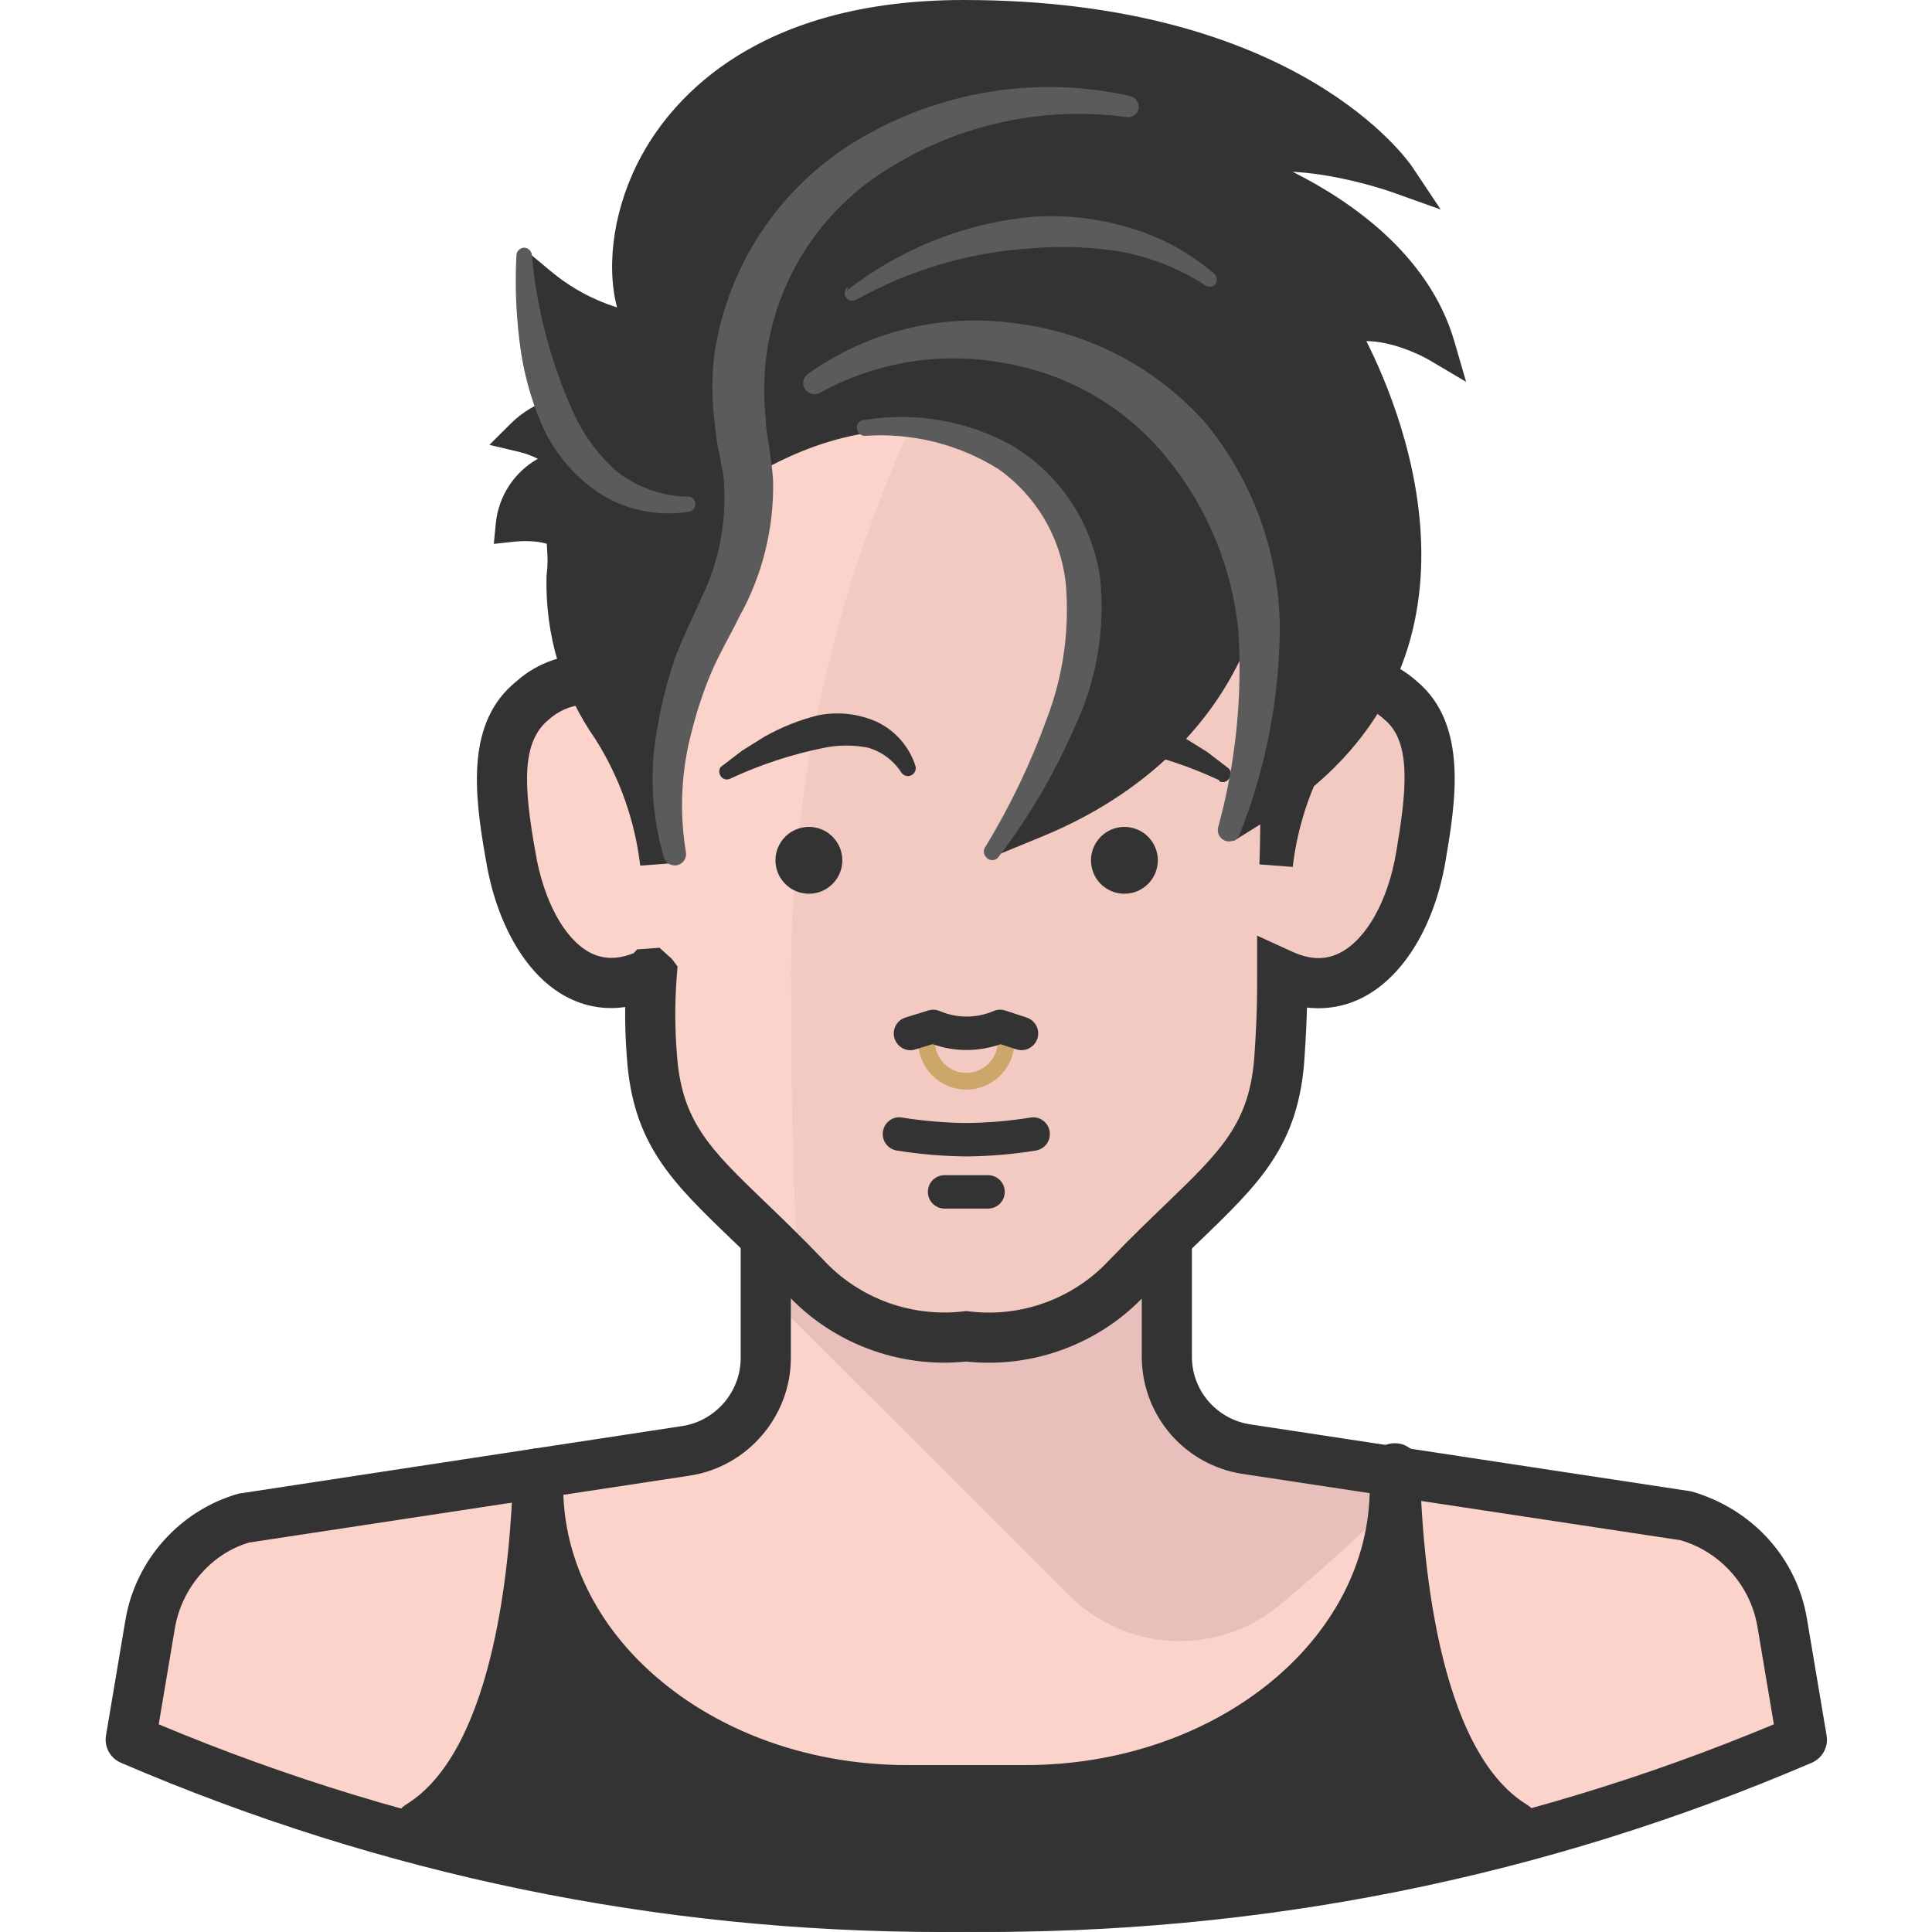
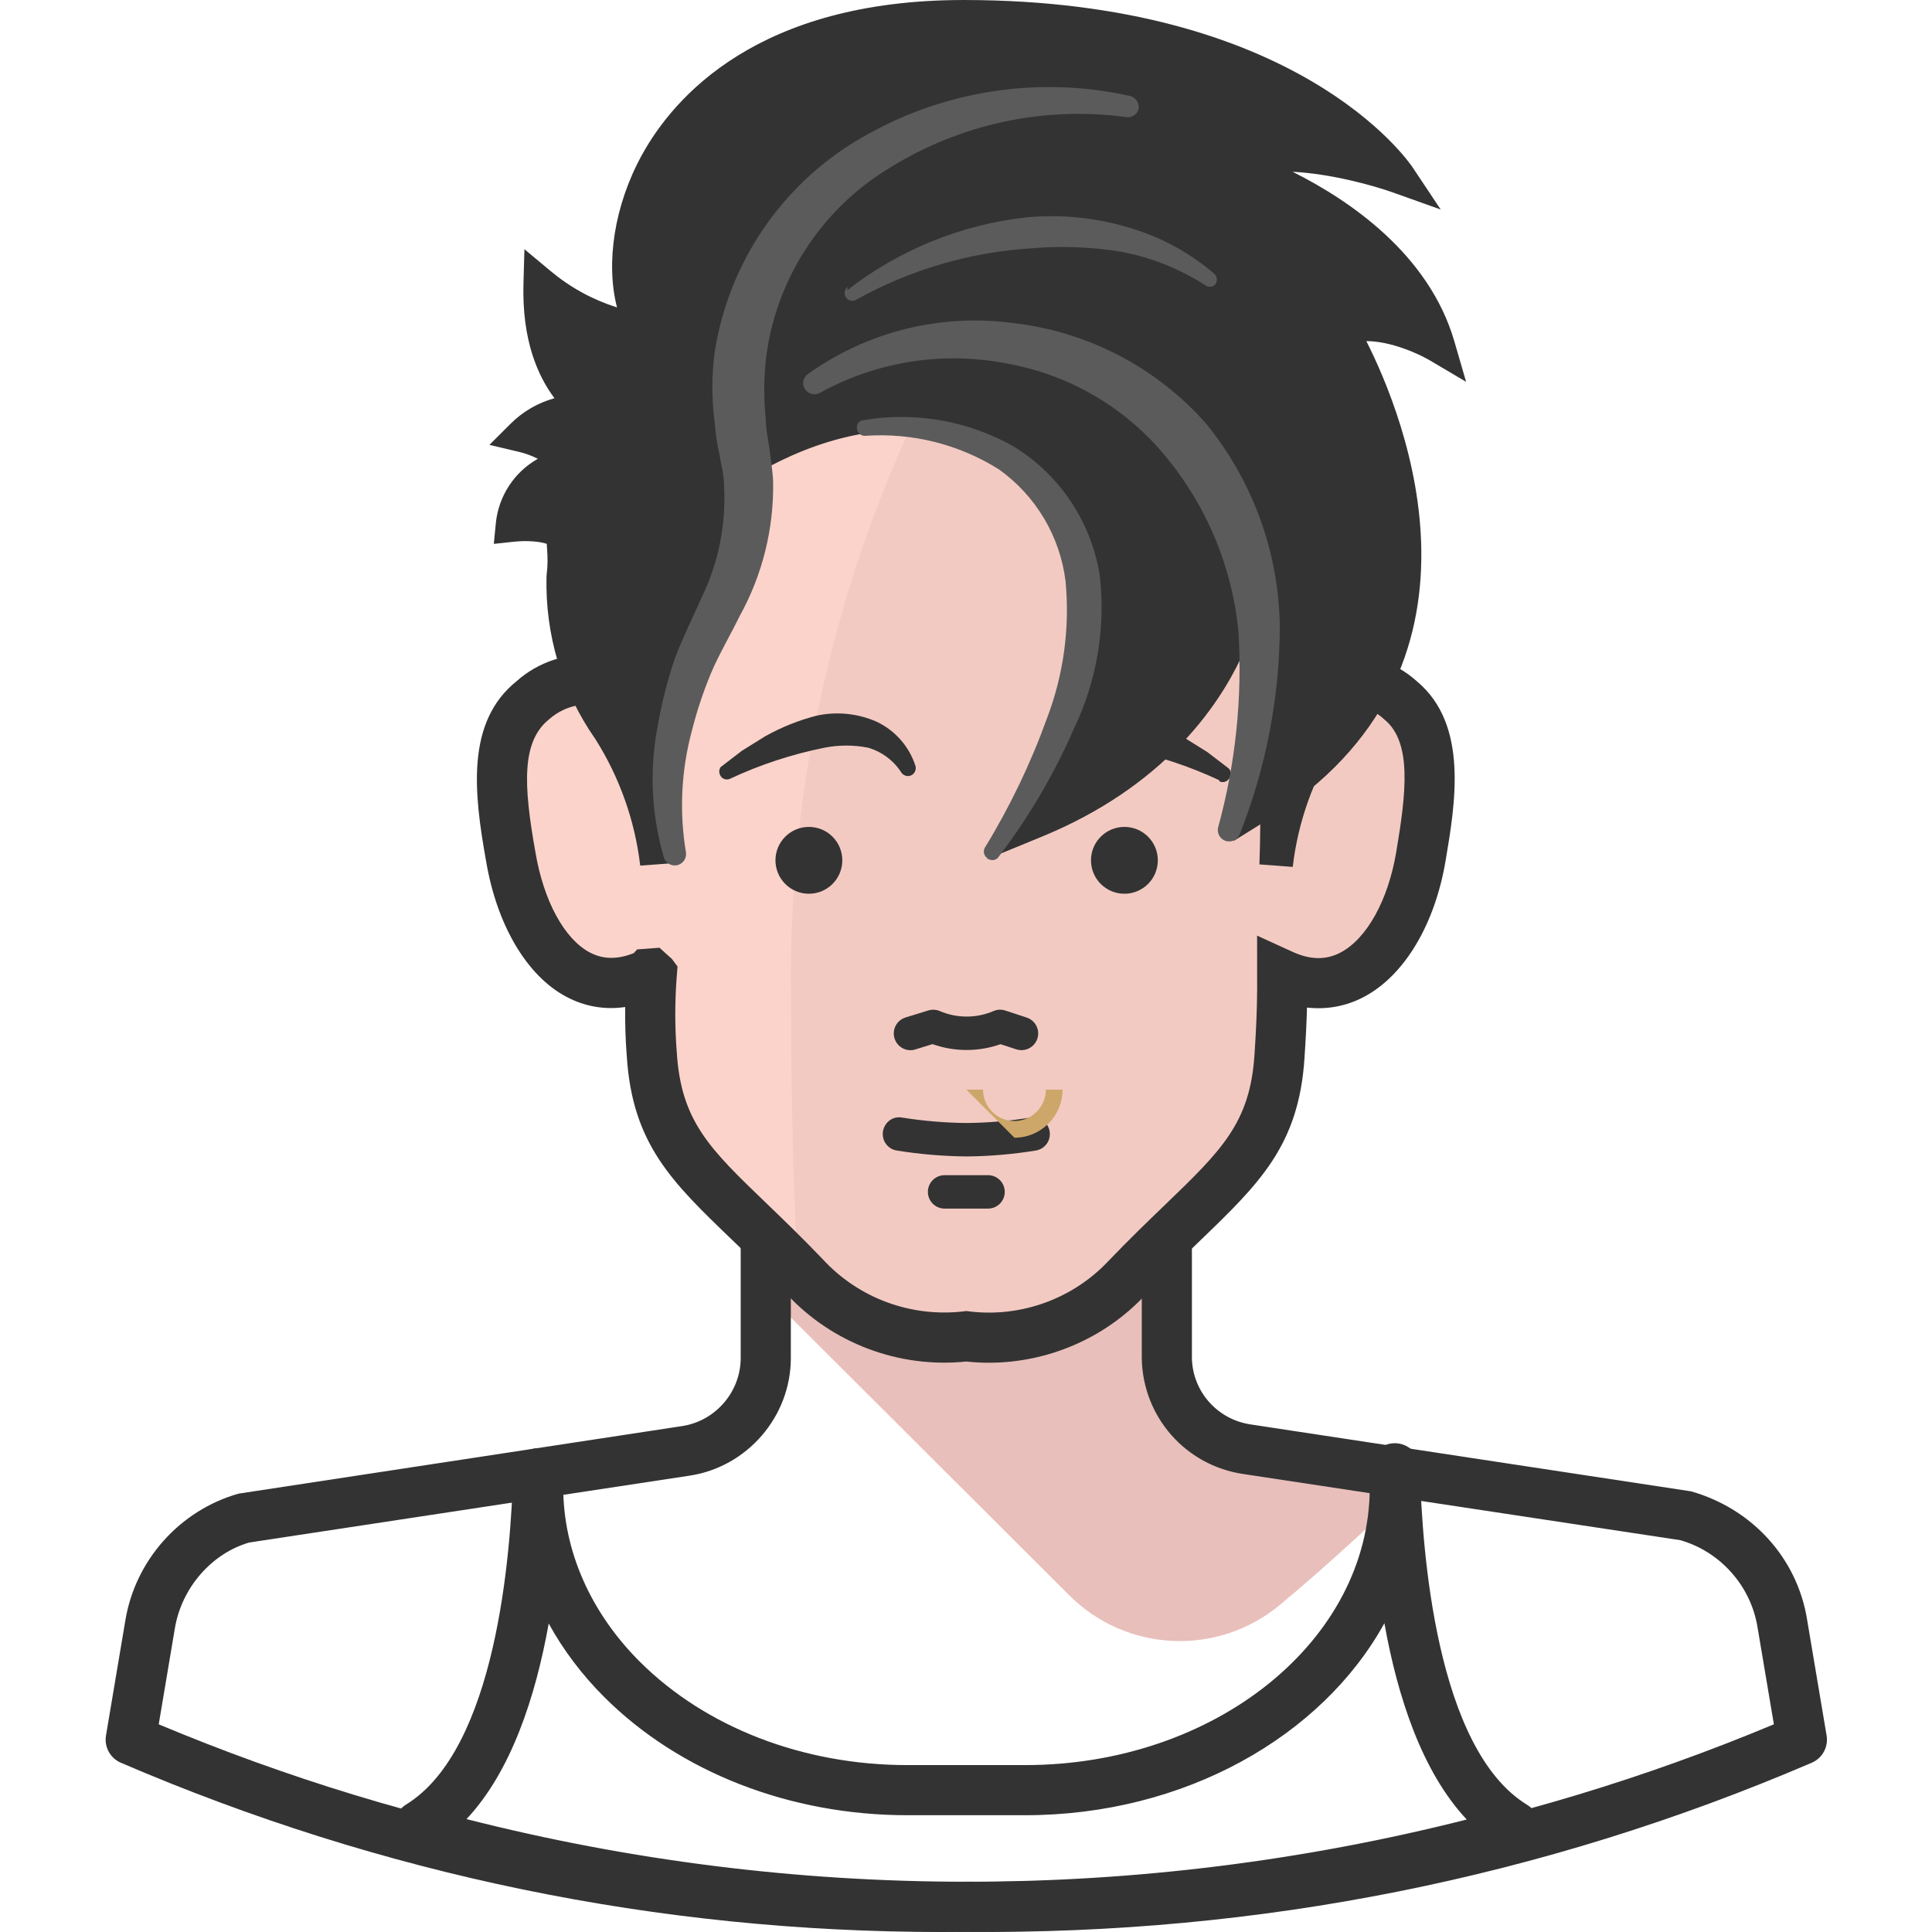
<svg xmlns="http://www.w3.org/2000/svg" height="512pt" viewBox="-28 0 512 512" width="512pt">
-   <path d="m444.297 430.035c-2.234-13.48-12.023-24.477-25.156-28.254l-116.652-17.719c-12.051-1.773-21.043-12.004-21.258-24.18v-40.125h-106.293v40.125c0 12.344-9.047 22.824-21.258 24.625l-116.656 17.715c-13.164 3.75-22.992 14.75-25.242 28.254l-5.137 30.559c69.91 30.062 145.344 45.148 221.438 44.289 76.094.809 151.516-14.277 221.441-44.289zm0 0" fill="#fbd3ca" />
  <path d="m255.277 422.684c15.164 15.25 39.477 16.363 55.977 2.566 13.465-11.16 27.547-24.445 38.355-34.809h-17.715c-12.312 0-44.289-8.859-44.289-26.129v-41.012h-112.668v19.219zm0 0" fill="#e8bfba" />
-   <path d="m373.258 485.75v-1.773c-26.57-16.207-31-69.09-31.621-94.863v5.047c0 44.289-44.289 80.25-97.965 80.25h-31c-54.121.09-98.055-35.961-98.055-80.25v-3.719c-.707 26.574-5.582 77.504-31.531 93.445l1.418 2.129c46.785 12.801 95.074 19.293 143.578 19.309 49.051.027 97.883-6.555 145.176-19.574zm0 0" fill="#333" />
  <path d="m228.371 511.965c-.098 0-.191 0-.293 0-49.07-.008-97.969-6.582-145.328-19.539-1.547-.426-2.887-1.395-3.773-2.727l-1.418-2.125c-1-1.508-1.352-3.348-.961-5.113.383-1.758 1.473-3.285 3.008-4.23 23.879-14.672 27.793-66.406 28.375-87.961.094-3.609 3.043-6.473 6.637-6.473h.086c3.637.055 6.559 3.012 6.559 6.645v3.719c0 16.73 7.199 33.129 20.27 46.184 17.465 17.43 43.305 27.422 70.926 27.422h.199 31.012c50.363 0 91.328-33.02 91.328-73.605v-5.051c0-3.641 2.922-6.602 6.562-6.645h.078c3.609 0 6.559 2.875 6.645 6.488.52 21.973 4.344 74.648 28.434 89.348 1.98 1.211 3.184 3.355 3.184 5.672v1.773c0 2.992-2 5.613-4.879 6.402-47.758 13.148-97.098 19.816-146.648 19.816zm-132.746-29.887c43.285 11.012 87.797 16.594 132.457 16.602h.285c44.645 0 89.105-5.547 132.336-16.488-11.816-12.559-18.312-32.395-21.824-52.027-16.512 29.988-52.98 50.887-95.211 50.887h-31c-.074 0-.152 0-.227 0-31.098 0-60.363-11.398-80.297-31.305-5.961-5.949-10.902-12.523-14.73-19.496-3.496 19.48-9.977 39.262-21.789 51.828zm277.629 3.668h.086zm0 0" fill="#333" />
  <path d="m342.434 185.656c-6.348-5.699-15.391-7.281-23.297-4.074 0-16.477 0-16.652 0-27.461 0-47.652-20.902-88.574-91.762-88.574-70.863 0-91.324 41.008-91.324 88.664v27.457c-7.887-3.227-16.926-1.68-23.293 3.988-10.543 8.414-8.859 24.09-5.758 41.363 3.629 21.703 16.918 40.215 36.582 31.09h.887c-.598 7.105-.598 14.246 0 21.348 1.684 26.574 15.941 33.215 40.477 58.812 10.969 11.953 27.039 17.859 43.137 15.855 15.816 1.926 31.605-3.797 42.516-15.41 24.625-25.602 38.797-32.332 40.57-58.816.797-13.195.707-19.133.617-21.613 19.398 8.859 33.129-9.742 36.762-31.266 2.566-17.273 4.426-32.949-6.113-41.363zm0 0" fill="#fbd3ca" />
  <path d="m227.285 353.152c15.816 1.922 31.605-3.801 42.516-15.414 24.625-25.598 38.887-32.152 40.57-58.727.797-13.195.707-19.133.707-21.609 19.398 8.855 33.125-9.746 36.758-31.27 2.926-17.273 4.785-32.949-5.758-41.363-6.395-5.684-15.465-7.23-23.383-3.988 0-16.473 0-16.652 0-27.457 0-44.289-18.246-83.527-78.391-88.574-39.438 59.215-59.895 129.043-58.637 200.18 0 30.559.711 53.852 1.859 71.746l.977 1.062c10.953 11.719 26.871 17.453 42.781 15.414zm0 0" fill="#f3cac2" />
  <g fill="#333">
    <path d="m234.055 361.137c-1.988 0-3.98-.105-5.977-.32-17.785 1.852-35.621-4.828-47.762-18.055-5.25-5.473-10.102-10.145-14.441-14.312-15.836-15.234-26.301-25.293-27.773-48.57-.34-4.281-.48-8.641-.422-13.008-5.441.793-10.711-.133-15.562-2.699-10.5-5.539-18.465-19.012-21.316-36.059-3.258-18.16-5.332-36.875 8.168-47.648 5.617-5.012 13.16-7.473 20.793-7.031v-19.223c0-62.352 33.906-95.309 98.055-95.309 64.328 0 98.32 32.926 98.32 95.219v19.133c7.742-.504 15.535 2.039 21.461 7.395 13.59 11.461 10.07 32.273 7.492 47.477-2.848 16.898-10.91 30.363-21.566 36.02-4.754 2.535-9.895 3.457-15.16 2.871-.09 3.34-.277 7.699-.66 13.32-1.477 23.227-11.961 33.32-27.844 48.613-4.316 4.16-9.141 8.812-14.469 14.359-10.711 11.402-25.797 17.828-41.336 17.828zm-5.969-13.703.797.105c13.672 1.668 27.461-3.34 36.871-13.371 5.512-5.746 10.465-10.52 14.895-14.785 15.078-14.523 22.645-21.816 23.805-39.91.762-11.402.719-17.285.699-20.102l-.008-11.418 9.402 4.293c4.734 2.168 8.902 2.207 12.75.164 6.93-3.676 12.559-13.832 14.699-26.496 2.645-15.656 4.246-29.102-3.02-35.156l-.227-.199c-4.504-4.117-11.035-5.23-16.668-2.859l-9.227 3.902v-37.48c0-55.133-27.82-81.934-85.035-81.934-57.043 0-84.77 26.832-84.77 82.023v37.352l-9.156-3.746c-5.504-2.266-11.93-1.156-16.367 2.797-7.324 5.867-6.844 17.332-3.633 35.234 2.152 12.859 7.676 23.016 14.422 26.57 3.508 1.848 7.324 1.898 11.652.168l.887-.984 5.914-.441 3.281 2.957 1.504 2.012-.199 2.504c-.531 6.738-.531 13.562 0 20.293 1.156 18.234 8.703 25.492 23.734 39.945 4.453 4.281 9.43 9.074 14.922 14.809 9.531 10.383 23.41 15.457 37.277 13.859zm0 0" />
    <path d="m195.223 227.992c0 4.895-3.969 8.859-8.859 8.859s-8.859-3.965-8.859-8.859c0-4.891 3.969-8.855 8.859-8.855s8.859 3.965 8.859 8.855zm0 0" />
    <path d="m278.836 227.992c0 4.895-3.965 8.859-8.855 8.859-4.895 0-8.859-3.965-8.859-8.859 0-4.891 3.965-8.855 8.859-8.855 4.891 0 8.855 3.965 8.855 8.855zm0 0" />
    <path d="m228.121 306.469c-6.227-.062-12.406-.59-18.457-1.566-2.414-.379-4.059-2.656-3.668-5.066.383-2.426 2.641-4.137 5.074-3.668 5.613.898 11.355 1.383 17.055 1.441 5.621-.051 11.359-.535 16.961-1.441 2.363-.441 4.699 1.234 5.078 3.656.398 2.414-1.246 4.688-3.656 5.078-6.047.984-12.234 1.516-18.387 1.566zm0 0" />
    <path d="m233.84 320.289h-11.516c-2.445 0-4.426-1.98-4.426-4.426 0-2.449 1.98-4.43 4.426-4.43h11.516c2.449 0 4.43 1.98 4.43 4.43 0 2.445-1.98 4.426-4.43 4.426zm0 0" />
    <path d="m221.609 512c-75.129 0-148.344-15.078-217.59-44.859-2.812-1.211-4.434-4.188-3.93-7.207l5.141-30.559c2.656-15.949 14.422-29.117 29.98-33.543l117.469-17.891c8.914-1.312 15.613-9.074 15.613-18.059v-31.27h13.289v31.27c0 15.527-11.578 28.934-26.934 31.199l-116.621 17.707c-9.824 2.855-17.871 11.859-19.691 22.773l-4.27 25.406c68.078 28.52 139.934 42.652 213.941 41.711 73.84.586 145.992-13.254 214.09-41.719l-4.348-25.82c-1.809-10.906-9.836-19.922-20.441-22.973l-115.812-17.535c-15.312-2.258-26.633-15.145-26.91-30.629v-31.391h13.285v31.27c.156 8.84 6.711 16.305 15.586 17.609l116.68 17.727c16.359 4.645 28.078 17.816 30.719 33.734l5.215 30.977c.512 3.027-1.117 6-3.926 7.211-71.227 30.57-146.508 45.543-224.129 44.824-2.141.027-4.277.035-6.406.035zm0 0" />
  </g>
-   <path d="m228.082 288.754c-7.031 0-12.754-5.719-12.754-12.75h4.43c0 4.582 3.734 8.32 8.324 8.32 4.59 0 8.324-3.738 8.324-8.32h4.426c0 7.031-5.715 12.75-12.75 12.75zm0 0" fill="#cda769" />
+   <path d="m228.082 288.754h4.43c0 4.582 3.734 8.32 8.324 8.32 4.59 0 8.324-3.738 8.324-8.32h4.426c0 7.031-5.715 12.75-12.75 12.75zm0 0" fill="#cda769" />
  <path d="m242.699 278.305c-.457 0-.926-.07-1.375-.219l-4.168-1.367c-5.809 2.051-12.203 2.07-18.016-.016l-4.543 1.402c-2.316.762-4.824-.59-5.539-2.926-.719-2.336.586-4.816 2.926-5.535l6.02-1.859c1-.305 2.09-.258 3.055.164 4.527 1.938 9.703 1.938 14.215 0 .996-.434 2.105-.484 3.133-.148l5.668 1.859c2.328.77 3.602 3.27 2.84 5.59-.613 1.867-2.352 3.055-4.215 3.055zm0 0" fill="#333" />
  <path d="m353.152 91.676c-9.922-34.102-54.742-48.098-54.742-48.098 14.883-7.262 44.289 3.277 44.289 3.277s-28.254-42.426-115.324-42.426c-83.527 0-97.434 62.711-84.504 83.262-10.207-1.5-19.801-5.793-27.723-12.402-.707 25.598 13.285 33.395 14.438 34.012-6.988-1.168-14.113 1.109-19.133 6.113 5.18 1.219 9.891 3.93 13.551 7.793-8.551.691-15.379 7.406-16.207 15.945 4.961-.531 13.285 0 13.461 3.719.18 3.723.531 5.582 0 9.922-.363 14.512 3.918 28.754 12.227 40.656 6.809 10.711 11.105 22.824 12.578 35.43-.445-13.793-.18-27.598.797-41.363 2.16-10.574 5.703-20.82 10.539-30.469 4.328-8.676 5.305-18.641 2.746-27.992-.621-1.328 53.941-43.047 93.004 0 32.242 35.43-6.73 88.574-6.73 88.574 46.59-19.129 54.297-55.711 54.297-55.711 11.602 20.812 4.781 51.637 4.781 51.637 72.191-44.996 21.789-126.395 21.789-126.395 10.984-4.344 25.867 4.516 25.867 4.516zm0 0" fill="#333" />
  <path d="m141.664 229.395c-1.383-11.879-5.504-23.484-11.918-33.574-8.805-12.605-13.309-27.578-12.914-43.141.398-3.391.293-4.934.141-7.27l-.074-1.277c-1.434-.547-4.91-.977-8.629-.578l-5.406.578.527-5.41c.719-7.391 5.016-13.68 11.141-17.141-1.605-.816-3.312-1.438-5.094-1.859l-7.738-1.832 5.633-5.613c3.258-3.254 7.281-5.551 11.613-6.746-4.387-5.805-8.641-15.352-8.223-30.363l.254-9.125 7.012 5.848c5.184 4.324 11.141 7.566 17.527 9.578-3.047-11.781-.719-27.16 6.648-40.496 8.449-15.305 30.754-40.973 85.211-40.973 88.426 0 117.812 42.59 119.012 44.398l7.414 11.125-12.594-4.496c-5.043-1.805-16.391-5-26.66-5.504 14.75 7.359 36.09 21.648 42.863 44.914l3.121 10.746-9.637-5.695c-2.844-1.684-10.23-5.082-16.805-5.094 9.98 19.719 37.633 87.098-26.246 126.918l-8.926 5.562 2.258-10.273c.051-.246 4.375-20.484-.297-38.266-6.141 13.047-20.586 34.172-52.781 47.387l-14.52 5.965 9.27-12.676c.363-.5 36.426-50.668 7.023-82.98-10.793-11.895-23.863-17.945-38.848-17.98-.047 0-.09 0-.129 0-21.621 0-40.762 12.41-45.93 16.449 2.047 9.992.734 19.824-3.602 28.52-4.668 9.312-8.086 19.195-10.164 29.379-.883 12.973-1.148 26.734-.711 40.336zm69.426-124.254c14.824 0 30.965 5.094 45.34 20.938 24.402 26.82 11.652 62.02 1.668 80.898 32.172-18.664 38.227-45.672 38.285-45.973l2.441-11.582 5.758 10.34c8.062 14.461 7.926 32.961 6.801 44.34 55.559-42.883 14.02-111.582 12.145-114.613l-2.797-4.504 4.934-1.941c6.332-2.52 13.484-1.477 19.184.277-13.762-24.574-47.375-35.395-47.754-35.516l-10.605-3.328 9.98-4.875c8.797-4.297 21.559-3.215 31.66-1.23-14.715-11.984-45.656-29.512-100.754-29.512-49.906 0-69.949 22.801-77.457 36.395-8.75 15.848-8.281 32.156-3.297 40.078l5.121 8.141-9.512-1.402c-7.898-1.16-15.449-3.867-22.246-7.93 2.035 15.582 10.578 20.66 11.699 21.262l23.594 12.684-26.422-4.414c-3.004-.516-6.055-.199-8.844.809 2.652 1.52 5.082 3.434 7.215 5.688l6.352 6.715-9.215.746c-4.637.371-8.594 3.094-10.664 6.996 3.289.223 7.062.969 9.461 3.027 1.535 1.316 2.438 3.094 2.527 5.008l.125 2.172c.168 2.527.312 4.711-.156 8.504-.312 13.23 3.637 26.371 11.461 37.578 1.699 2.672 3.254 5.434 4.656 8.258.164-4 .387-7.992.672-11.973 2.309-11.512 5.984-22.133 11-32.137 3.836-7.703 4.703-16.527 2.43-24.84-1.531-3.113 1.859-5.738 7.66-9.602 5.52-3.684 25.004-15.48 47.555-15.48zm-94.254 37.941c0 .016.004.031.004.043zm0 0" fill="#333" />
  <path d="m296.199 129.41c3.543 8.855-.711 19.84 2.656 27.988 4.836 9.652 8.379 19.895 10.539 30.473 1.02 13.762 1.285 27.57.797 41.363 1.461-12.621 5.793-24.742 12.668-35.43 8.242-11.93 12.488-26.164 12.133-40.656.004-3.316.18-6.625.531-9.922zm0 0" fill="#333" />
  <path d="m314.59 229.742-8.832-.668c.488-13.555.227-27.309-.785-40.879-1.988-9.621-5.406-19.504-10.078-28.812-2.16-5.215-1.945-10.543-1.73-15.699.184-4.641.363-9.027-1.07-12.633l-3.617-9.051 51.812 18.207-.363 3.48c-.328 3.141-.5 6.301-.5 9.457.379 15.43-4.094 30.395-12.922 43.172-6.395 9.941-10.539 21.539-11.914 33.426zm-12.531-93.582c.164 2.703.059 5.375-.047 7.883-.18 4.395-.352 8.547.938 11.664 4.879 9.715 8.555 20.336 10.785 31.277.32 4.223.57 8.418.754 12.582 1.398-2.801 2.957-5.531 4.645-8.16 7.844-11.352 11.773-24.5 11.434-38.152 0-2.367.086-4.691.242-6.988zm0 0" fill="#333" />
  <path d="m295.047 206.734c-7.996-3.734-16.414-6.5-25.066-8.234-3.805-.75-7.715-.75-11.516 0-3.656 1.078-6.801 3.434-8.859 6.641-.664.902-1.926 1.098-2.832.441-.688-.508-1.004-1.383-.801-2.215 1.664-5.199 5.418-9.469 10.363-11.777 4.961-2.176 10.477-2.734 15.77-1.598 4.793 1.227 9.41 3.074 13.727 5.492l6.113 3.809 5.668 4.34c.766.789.766 2.047 0 2.836-.547.75-1.551 1.008-2.391.621zm0 0" fill="#333" />
  <path d="m200.891 111.34c13.668-2.309 27.711.164 39.77 6.996 12.363 7.598 20.73 20.277 22.852 34.633 1.477 13.758-.914 27.652-6.906 40.125-5.316 12.207-12.098 23.715-20.195 34.277-.789.766-2.047.766-2.836 0-.82-.617-1.082-1.738-.621-2.656 6.637-10.84 12.156-22.324 16.477-34.277 4.414-11.566 6.113-23.992 4.961-36.316-1.457-11.973-7.887-22.773-17.715-29.762-10.574-6.633-22.98-9.734-35.43-8.859-1.125.051-2.078-.82-2.129-1.945 0 0 0 0 0-.004-.195-1.008.465-1.984 1.473-2.18.098-.016.199-.027.301-.031zm0 0" fill="#5b5b5b" />
  <path d="m186.098 99.117c15.855-11.324 35.445-16.141 54.742-13.465 19.605 2.32 37.676 11.781 50.754 26.574 12.438 15.246 19.34 34.262 19.574 53.941-.094 18.809-3.699 37.434-10.629 54.918-.609 1.547-2.359 2.309-3.906 1.699-1.352-.535-2.133-1.957-1.852-3.383 4.68-17.004 6.504-34.66 5.402-52.262-1.676-16.797-8.27-32.723-18.953-45.793-10.629-13.129-25.625-21.996-42.254-24.977-16.922-3.363-34.492-.633-49.602 7.703-1.434.844-3.281.359-4.121-1.074-.016-.027-.027-.051-.043-.074-.723-1.309-.34-2.953.887-3.809zm0 0" fill="#5b5b5b" />
  <path d="m196.461 76.973c13.824-10.801 30.391-17.52 47.832-19.398 8.945-.809 17.965.094 26.57 2.656 8.488 2.406 16.348 6.641 23.031 12.402.777.816.777 2.102 0 2.922-.746.605-1.82.605-2.566 0-6.793-4.379-14.375-7.387-22.324-8.859-7.844-1.27-15.816-1.566-23.738-.883-16.227 1.023-32.023 5.652-46.234 13.551-.93.637-2.199.398-2.836-.531-.633-.93-.398-2.199.531-2.836zm0 0" fill="#5b5b5b" />
-   <path d="m112.934 67.496c1.285 14.289 4.938 28.27 10.805 41.363 2.695 6.176 6.719 11.68 11.781 16.121 5.371 4.195 11.965 6.527 18.777 6.645 1.027-.055 1.902.734 1.957 1.758.004.094.004.188-.008.277.012.98-.711 1.816-1.684 1.949-8.066 1.305-16.332-.328-23.293-4.605-6.844-4.457-12.254-10.793-15.59-18.246-3.117-7.16-5.145-14.742-6.023-22.5-.93-7.52-1.195-15.105-.797-22.676.09-1.102 1.016-1.949 2.125-1.949.98.07 1.789.805 1.949 1.773zm0 0" fill="#5b5b5b" />
  <path d="m162.98 203.281 5.668-4.34 6.113-3.809c4.316-2.418 8.934-4.266 13.727-5.492 5.293-1.137 10.809-.578 15.766 1.594 4.945 2.312 8.703 6.582 10.363 11.781.289 1.098-.332 2.227-1.418 2.57-.855.242-1.777-.074-2.301-.801-2.047-3.215-5.195-5.578-8.859-6.641-3.801-.746-7.711-.746-11.512 0-8.656 1.734-17.07 4.5-25.07 8.238-.969.461-2.133.047-2.594-.922-.023-.047-.043-.094-.062-.141-.309-.664-.242-1.441.18-2.039zm0 0" fill="#333" />
  <path d="m270.332 31c-21.773-2.887-43.875 1.871-62.535 13.465-18.262 10.996-30.398 29.84-32.859 51.02-.531 5.184-.531 10.406 0 15.59 0 2.656.621 5.227.973 7.883.355 2.656.887 6.113.977 8.855.191 12.383-2.863 24.598-8.859 35.434-2.566 5.227-5.492 10.184-7.527 14.969-2.098 5-3.812 10.152-5.137 15.41-2.828 10.48-3.371 21.445-1.598 32.156.312 1.633-.766 3.207-2.398 3.516-1.516.289-3.008-.621-3.445-2.102-3.363-11.512-3.879-23.672-1.508-35.43 1.039-5.859 2.52-11.633 4.43-17.273 2.215-5.844 4.785-10.895 6.996-15.941 4.594-9.375 6.668-19.785 6.023-30.203 0-2.57-.707-4.785-1.148-7.621-.656-2.914-1.098-5.875-1.332-8.855-.801-6.117-.801-12.309 0-18.426 3.781-24.664 18.895-46.133 40.836-58.016 21.059-11.68 45.668-15.242 69.176-10.008 1.625.348 2.664 1.945 2.316 3.574-.004.02-.008.035-.012.055-.465 1.41-1.91 2.25-3.367 1.949zm0 0" fill="#5b5b5b" />
</svg>